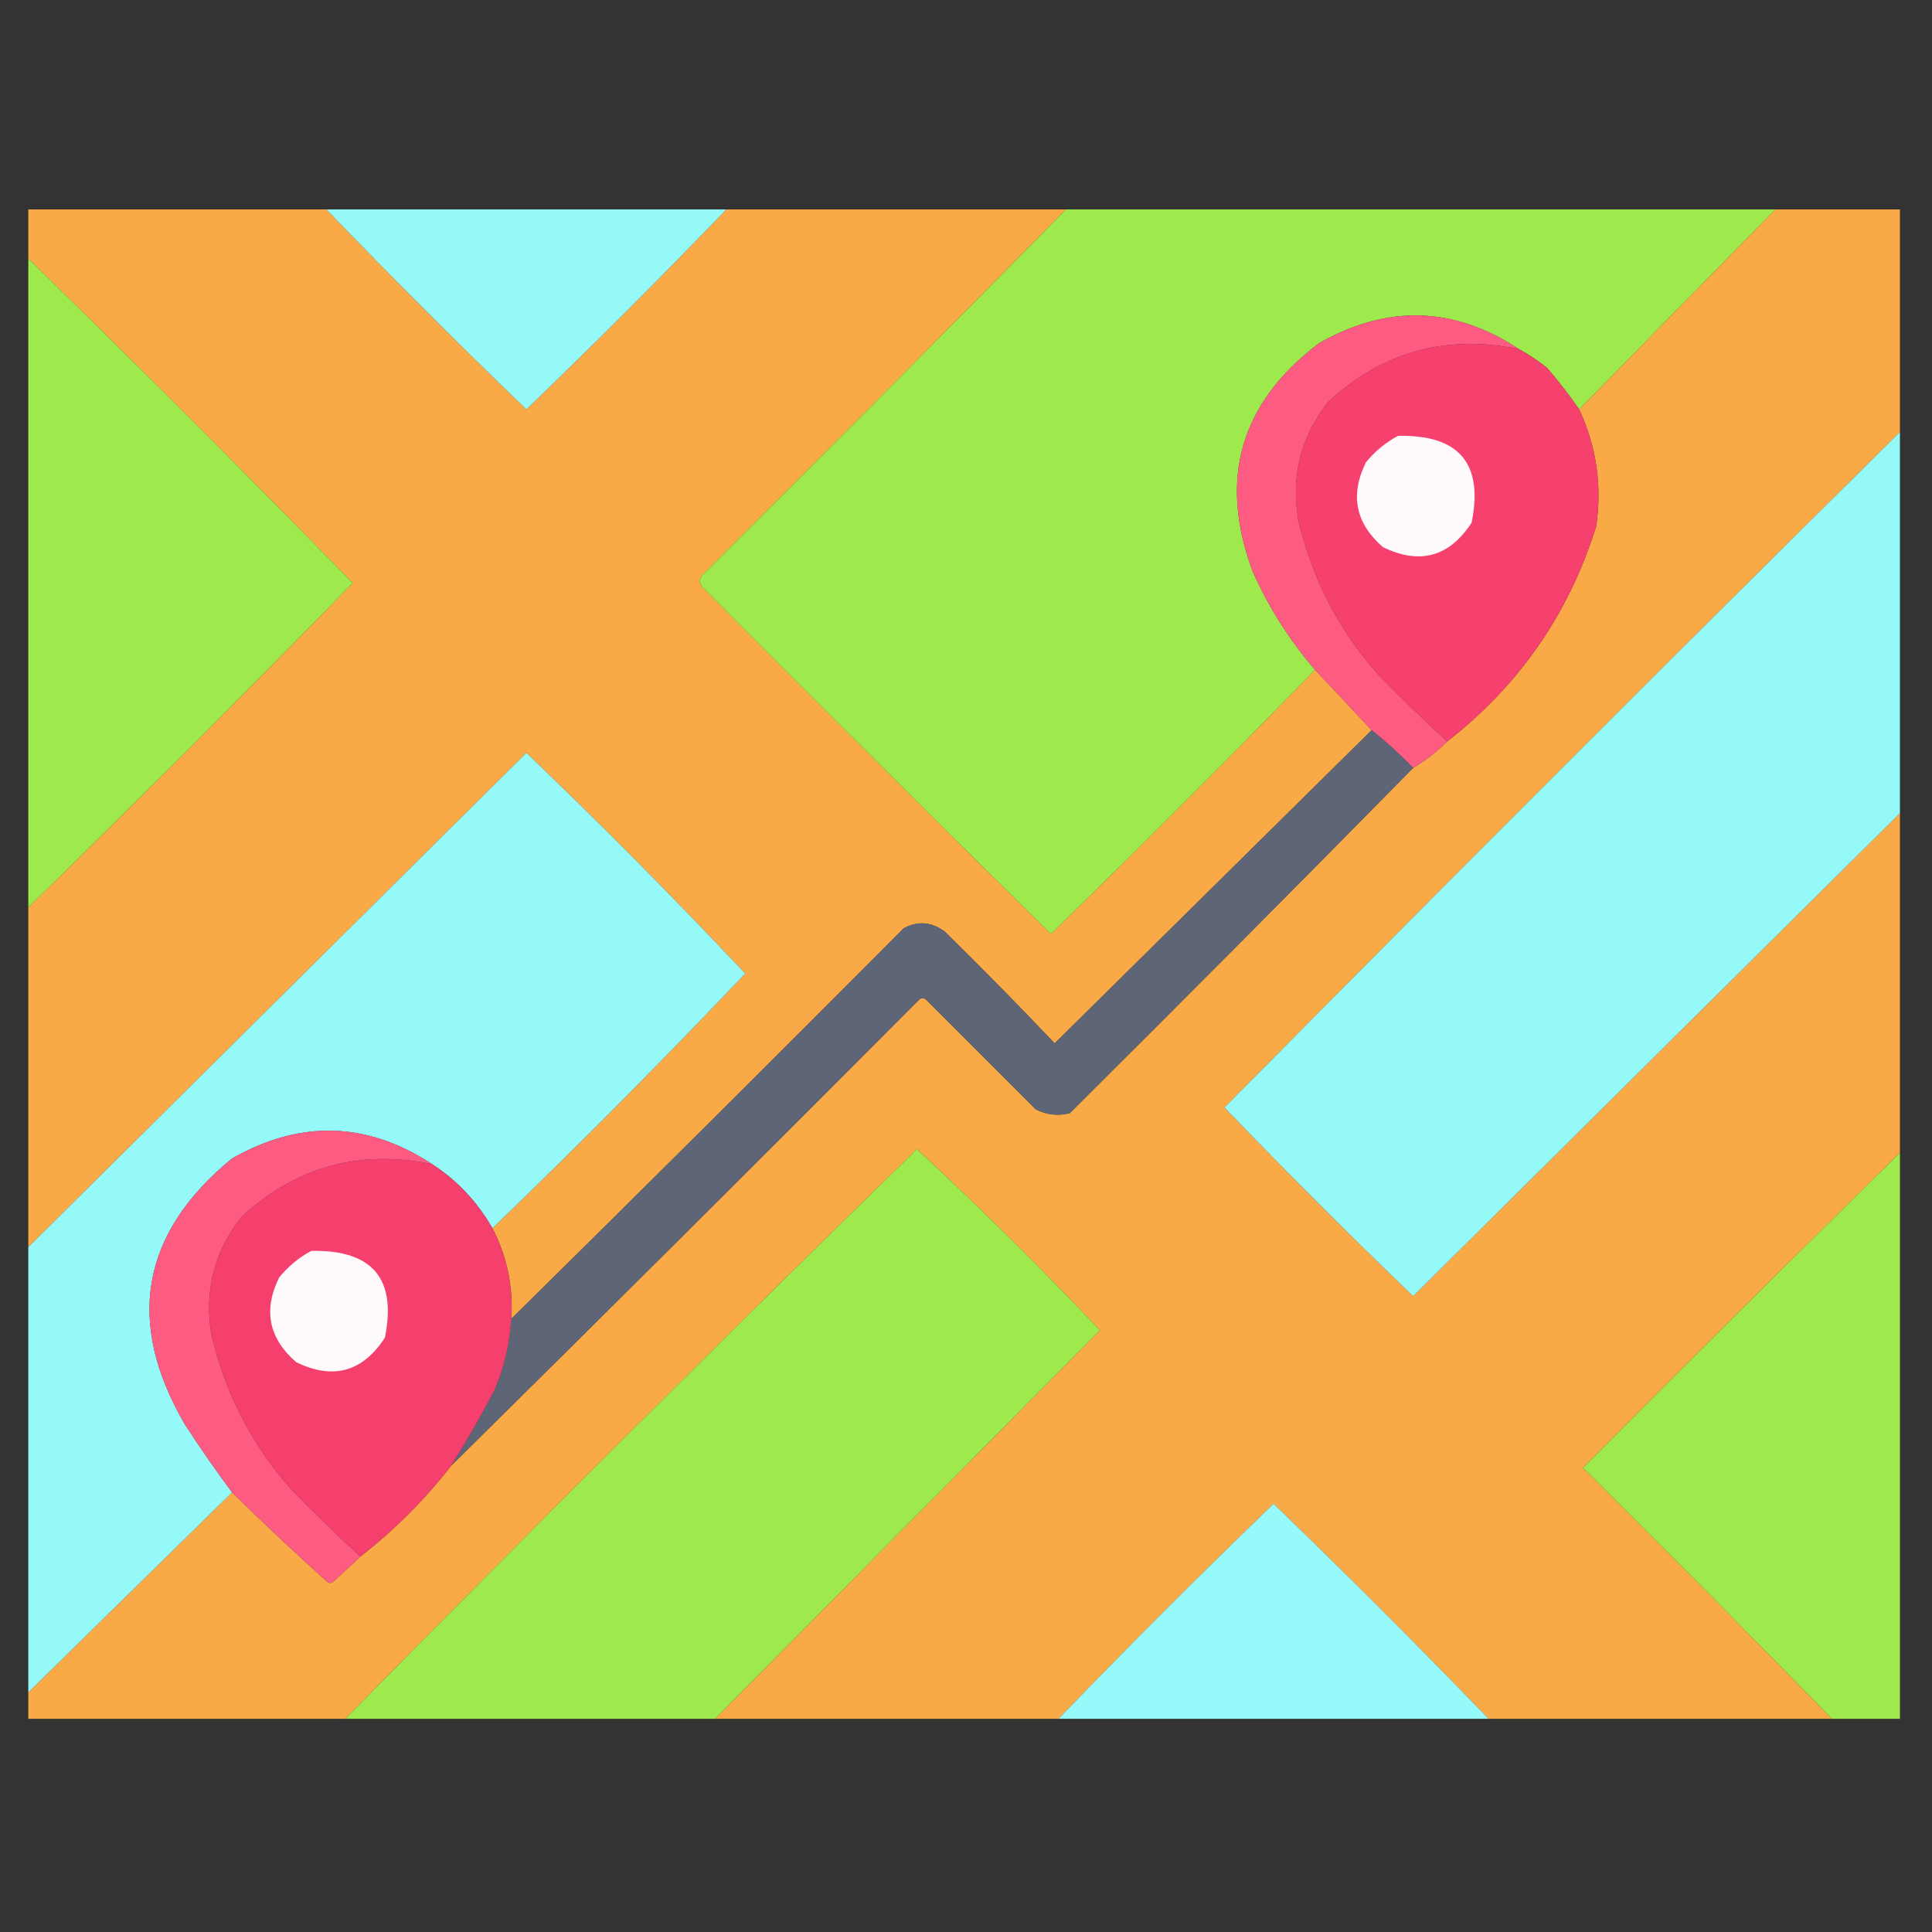
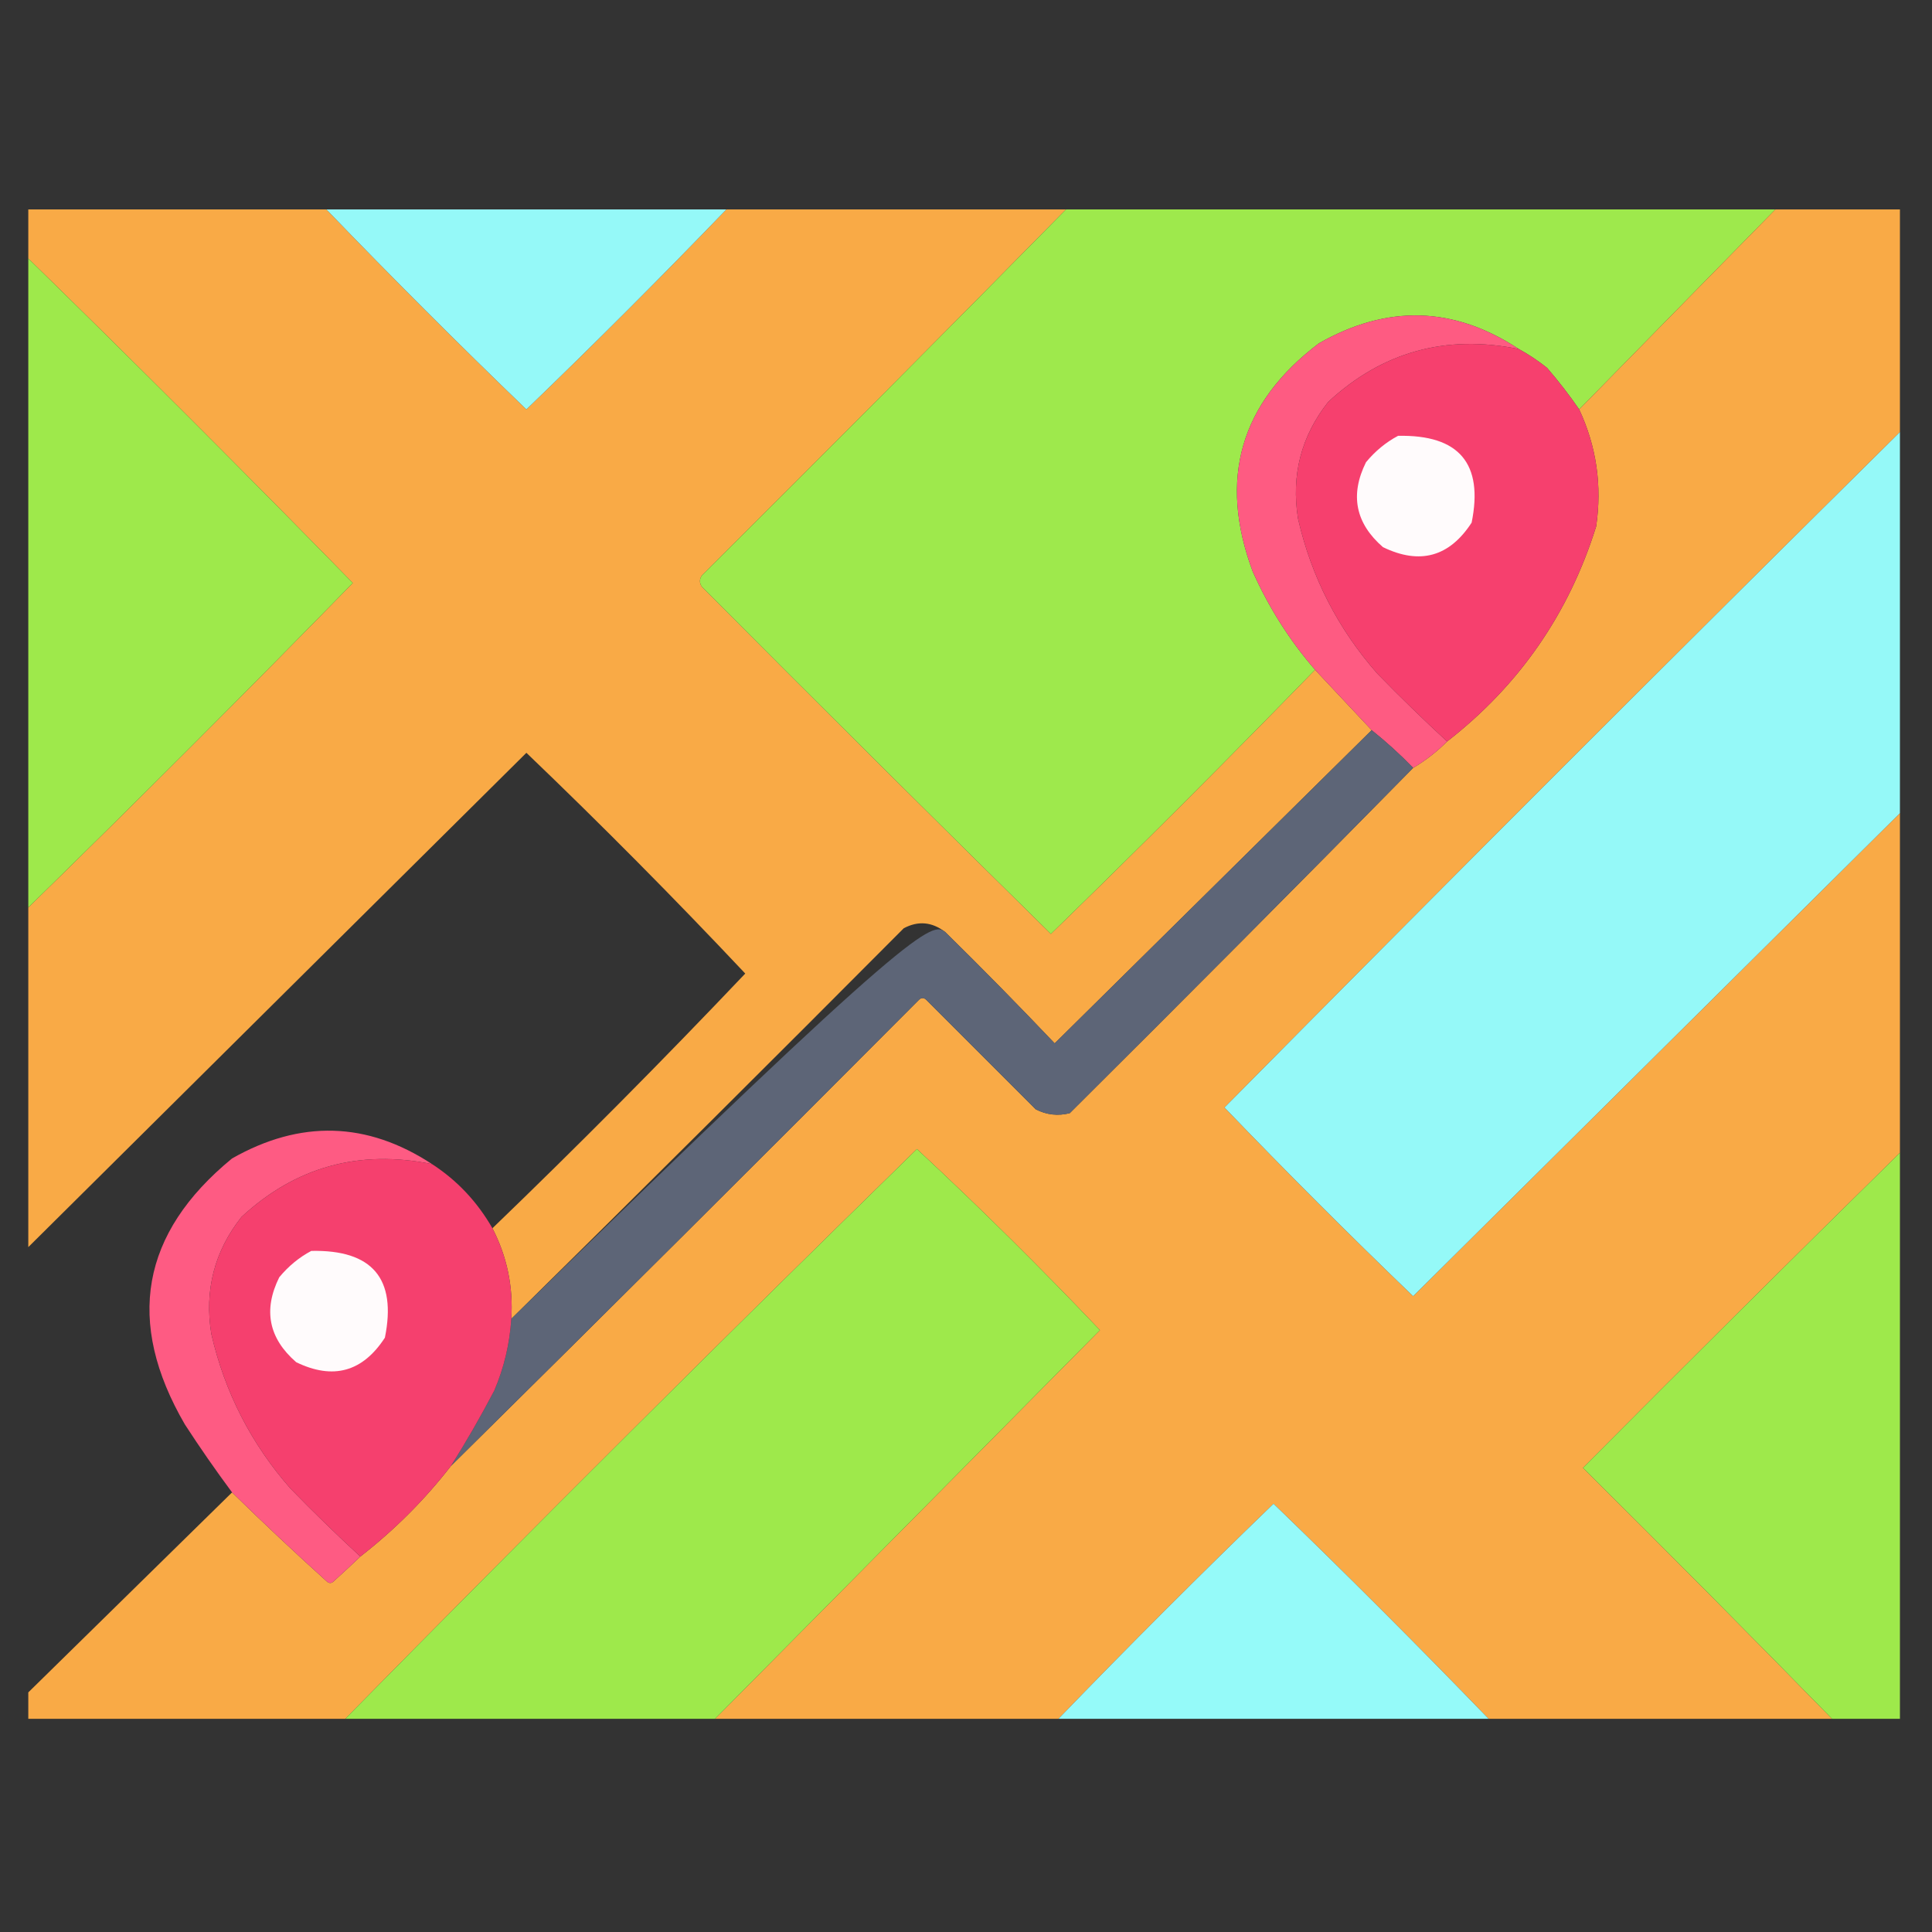
<svg xmlns="http://www.w3.org/2000/svg" version="1.1" width="512px" height="512px" style="shape-rendering:geometricPrecision; text-rendering:geometricPrecision; image-rendering:optimizeQuality; fill-rule:evenodd; clip-rule:evenodd">
  <rect width="100%" height="100%" fill="#333333" stroke="none" />
  <g>
    <path style="opacity:1" fill="#f9aa46" d="M 86.5,55.5 C 103.812,73.479 121.479,91.146 139.5,108.5C 157.521,91.146 175.188,73.479 192.5,55.5C 222.5,55.5 252.5,55.5 282.5,55.5C 250.535,87.965 218.368,120.299 186,152.5C 185.333,153.5 185.333,154.5 186,155.5C 216.68,186.347 247.514,217.014 278.5,247.5C 302.188,224.479 325.521,201.146 348.5,177.5C 353.472,182.807 358.472,188.14 363.5,193.5C 335.521,221.146 307.521,248.812 279.5,276.5C 270.014,266.514 260.348,256.681 250.5,247C 247.001,244.296 243.334,243.963 239.5,246C 204.965,280.701 170.299,315.201 135.5,349.5C 136.042,341.008 134.376,333.008 130.5,325.5C 153.339,303.494 175.672,280.994 197.5,258C 178.694,238.027 159.36,218.527 139.5,199.5C 95.479,243.188 51.479,286.854 7.5,330.5C 7.5,300.5 7.5,270.5 7.5,240.5C 36.479,212.188 65.146,183.521 93.5,154.5C 65.146,125.479 36.479,96.812 7.5,68.5C 7.5,64.167 7.5,59.833 7.5,55.5C 33.833,55.5 60.167,55.5 86.5,55.5 Z" />
  </g>
  <g>
    <path style="opacity:1" fill="#95f9f8" d="M 86.5,55.5 C 121.833,55.5 157.167,55.5 192.5,55.5C 175.188,73.479 157.521,91.146 139.5,108.5C 121.479,91.146 103.812,73.479 86.5,55.5 Z" />
  </g>
  <g>
    <path style="opacity:1" fill="#9ee94c" d="M 282.5,55.5 C 345.167,55.5 407.833,55.5 470.5,55.5C 453.167,73.167 435.833,90.833 418.5,108.5C 415.913,104.733 413.08,101.067 410,97.5C 407.6,95.585 405.1,93.919 402.5,92.5C 385.275,81.142 367.608,80.642 349.5,91C 328.672,106.795 322.839,126.961 332,151.5C 336.262,161.041 341.762,169.707 348.5,177.5C 325.521,201.146 302.188,224.479 278.5,247.5C 247.514,217.014 216.68,186.347 186,155.5C 185.333,154.5 185.333,153.5 186,152.5C 218.368,120.299 250.535,87.965 282.5,55.5 Z" />
  </g>
  <g>
    <path style="opacity:1" fill="#f9aa46" d="M 470.5,55.5 C 481.5,55.5 492.5,55.5 503.5,55.5C 503.5,75.167 503.5,94.833 503.5,114.5C 443.521,173.812 383.854,233.479 324.5,293.5C 340.833,310.5 357.5,327.167 374.5,343.5C 417.521,300.812 460.521,258.146 503.5,215.5C 503.5,245.5 503.5,275.5 503.5,305.5C 475.368,333.132 447.368,360.965 419.5,389C 441.702,411.035 463.702,433.201 485.5,455.5C 455.167,455.5 424.833,455.5 394.5,455.5C 375.854,436.188 356.854,417.188 337.5,398.5C 318.146,417.188 299.146,436.188 280.5,455.5C 250.167,455.5 219.833,455.5 189.5,455.5C 223.479,421.188 257.479,386.854 291.5,352.5C 275.806,335.973 259.64,319.973 243,304.5C 192.005,354.328 141.505,404.661 91.5,455.5C 63.5,455.5 35.5,455.5 7.5,455.5C 7.5,453.167 7.5,450.833 7.5,448.5C 25.5,430.833 43.5,413.167 61.5,395.5C 69.662,403.495 77.995,411.328 86.5,419C 87.167,419.667 87.833,419.667 88.5,419C 90.907,416.817 93.24,414.65 95.5,412.5C 104.527,405.473 112.527,397.473 119.5,388.5C 160.965,347.535 202.299,306.368 243.5,265C 244.167,264.333 244.833,264.333 245.5,265C 255.167,274.667 264.833,284.333 274.5,294C 277.366,295.457 280.366,295.79 283.5,295C 314.035,264.632 344.368,234.132 374.5,203.5C 377.792,201.542 380.792,199.209 383.5,196.5C 402.599,181.644 415.765,162.644 423,139.5C 424.592,128.682 423.092,118.349 418.5,108.5C 435.833,90.833 453.167,73.167 470.5,55.5 Z" />
  </g>
  <g>
    <path style="opacity:1" fill="#9ee94b" d="M 7.5,68.5 C 36.479,96.812 65.146,125.479 93.5,154.5C 65.146,183.521 36.479,212.188 7.5,240.5C 7.5,183.167 7.5,125.833 7.5,68.5 Z" />
  </g>
  <g>
    <path style="opacity:1" fill="#fe5b82" d="M 402.5,92.5 C 383.151,88.567 366.317,93.234 352,106.5C 344.803,115.621 342.136,125.955 344,137.5C 347.561,152.956 354.561,166.622 365,178.5C 371.035,184.703 377.202,190.703 383.5,196.5C 380.792,199.209 377.792,201.542 374.5,203.5C 371.064,199.943 367.397,196.609 363.5,193.5C 358.472,188.14 353.472,182.807 348.5,177.5C 341.762,169.707 336.262,161.041 332,151.5C 322.839,126.961 328.672,106.795 349.5,91C 367.608,80.642 385.275,81.142 402.5,92.5 Z" />
  </g>
  <g>
    <path style="opacity:1" fill="#f6406e" d="M 402.5,92.5 C 405.1,93.919 407.6,95.585 410,97.5C 413.08,101.067 415.913,104.733 418.5,108.5C 423.092,118.349 424.592,128.682 423,139.5C 415.765,162.644 402.599,181.644 383.5,196.5C 377.202,190.703 371.035,184.703 365,178.5C 354.561,166.622 347.561,152.956 344,137.5C 342.136,125.955 344.803,115.621 352,106.5C 366.317,93.234 383.151,88.567 402.5,92.5 Z" />
  </g>
  <g>
    <path style="opacity:1" fill="#fffbfc" d="M 370.5,115.5 C 386.677,115.167 393.177,122.833 390,138.5C 384.109,147.573 376.276,149.74 366.5,145C 359.203,138.662 357.703,131.162 362,122.5C 364.441,119.546 367.275,117.213 370.5,115.5 Z" />
  </g>
  <g>
    <path style="opacity:1" fill="#95f9f8" d="M 503.5,114.5 C 503.5,148.167 503.5,181.833 503.5,215.5C 460.521,258.146 417.521,300.812 374.5,343.5C 357.5,327.167 340.833,310.5 324.5,293.5C 383.854,233.479 443.521,173.812 503.5,114.5 Z" />
  </g>
  <g>
-     <path style="opacity:1" fill="#5d6577" d="M 363.5,193.5 C 367.397,196.609 371.064,199.943 374.5,203.5C 344.368,234.132 314.035,264.632 283.5,295C 280.366,295.79 277.366,295.457 274.5,294C 264.833,284.333 255.167,274.667 245.5,265C 244.833,264.333 244.167,264.333 243.5,265C 202.299,306.368 160.965,347.535 119.5,388.5C 123.563,382.051 127.396,375.385 131,368.5C 133.584,362.412 135.084,356.078 135.5,349.5C 170.299,315.201 204.965,280.701 239.5,246C 243.334,243.963 247.001,244.296 250.5,247C 260.348,256.681 270.014,266.514 279.5,276.5C 307.521,248.812 335.521,221.146 363.5,193.5 Z" />
+     <path style="opacity:1" fill="#5d6577" d="M 363.5,193.5 C 367.397,196.609 371.064,199.943 374.5,203.5C 344.368,234.132 314.035,264.632 283.5,295C 280.366,295.79 277.366,295.457 274.5,294C 264.833,284.333 255.167,274.667 245.5,265C 244.833,264.333 244.167,264.333 243.5,265C 202.299,306.368 160.965,347.535 119.5,388.5C 123.563,382.051 127.396,375.385 131,368.5C 133.584,362.412 135.084,356.078 135.5,349.5C 243.334,243.963 247.001,244.296 250.5,247C 260.348,256.681 270.014,266.514 279.5,276.5C 307.521,248.812 335.521,221.146 363.5,193.5 Z" />
  </g>
  <g>
-     <path style="opacity:1" fill="#95f9f8" d="M 130.5,325.5 C 126.469,318.473 121.136,312.806 114.5,308.5C 97.279,297.21 79.612,296.71 61.5,307C 37.347,326.809 33.18,350.309 49,377.5C 52.997,383.656 57.164,389.656 61.5,395.5C 43.5,413.167 25.5,430.833 7.5,448.5C 7.5,409.167 7.5,369.833 7.5,330.5C 51.479,286.854 95.479,243.188 139.5,199.5C 159.36,218.527 178.694,238.027 197.5,258C 175.672,280.994 153.339,303.494 130.5,325.5 Z" />
-   </g>
+     </g>
  <g>
    <path style="opacity:1" fill="#fe5b83" d="M 114.5,308.5 C 95.151,304.567 78.317,309.234 64,322.5C 56.803,331.621 54.136,341.955 56,353.5C 59.561,368.956 66.561,382.622 77,394.5C 83.035,400.703 89.202,406.703 95.5,412.5C 93.24,414.65 90.907,416.817 88.5,419C 87.833,419.667 87.167,419.667 86.5,419C 77.995,411.328 69.662,403.495 61.5,395.5C 57.164,389.656 52.997,383.656 49,377.5C 33.18,350.309 37.347,326.809 61.5,307C 79.612,296.71 97.279,297.21 114.5,308.5 Z" />
  </g>
  <g>
    <path style="opacity:1" fill="#9ee94b" d="M 189.5,455.5 C 156.833,455.5 124.167,455.5 91.5,455.5C 141.505,404.661 192.005,354.328 243,304.5C 259.64,319.973 275.806,335.973 291.5,352.5C 257.479,386.854 223.479,421.188 189.5,455.5 Z" />
  </g>
  <g>
    <path style="opacity:1" fill="#9ee94b" d="M 503.5,305.5 C 503.5,355.5 503.5,405.5 503.5,455.5C 497.5,455.5 491.5,455.5 485.5,455.5C 463.702,433.201 441.702,411.035 419.5,389C 447.368,360.965 475.368,333.132 503.5,305.5 Z" />
  </g>
  <g>
    <path style="opacity:1" fill="#f5406e" d="M 114.5,308.5 C 121.136,312.806 126.469,318.473 130.5,325.5C 134.376,333.008 136.042,341.008 135.5,349.5C 135.084,356.078 133.584,362.412 131,368.5C 127.396,375.385 123.563,382.051 119.5,388.5C 112.527,397.473 104.527,405.473 95.5,412.5C 89.202,406.703 83.035,400.703 77,394.5C 66.561,382.622 59.561,368.956 56,353.5C 54.136,341.955 56.803,331.621 64,322.5C 78.317,309.234 95.151,304.567 114.5,308.5 Z" />
  </g>
  <g>
    <path style="opacity:1" fill="#fffbfc" d="M 82.5,331.5 C 98.677,331.167 105.177,338.833 102,354.5C 96.109,363.573 88.276,365.74 78.5,361C 71.203,354.662 69.703,347.162 74,338.5C 76.441,335.546 79.275,333.213 82.5,331.5 Z" />
  </g>
  <g>
    <path style="opacity:1" fill="#95faf9" d="M 394.5,455.5 C 356.5,455.5 318.5,455.5 280.5,455.5C 299.146,436.188 318.146,417.188 337.5,398.5C 356.854,417.188 375.854,436.188 394.5,455.5 Z" />
  </g>
</svg>